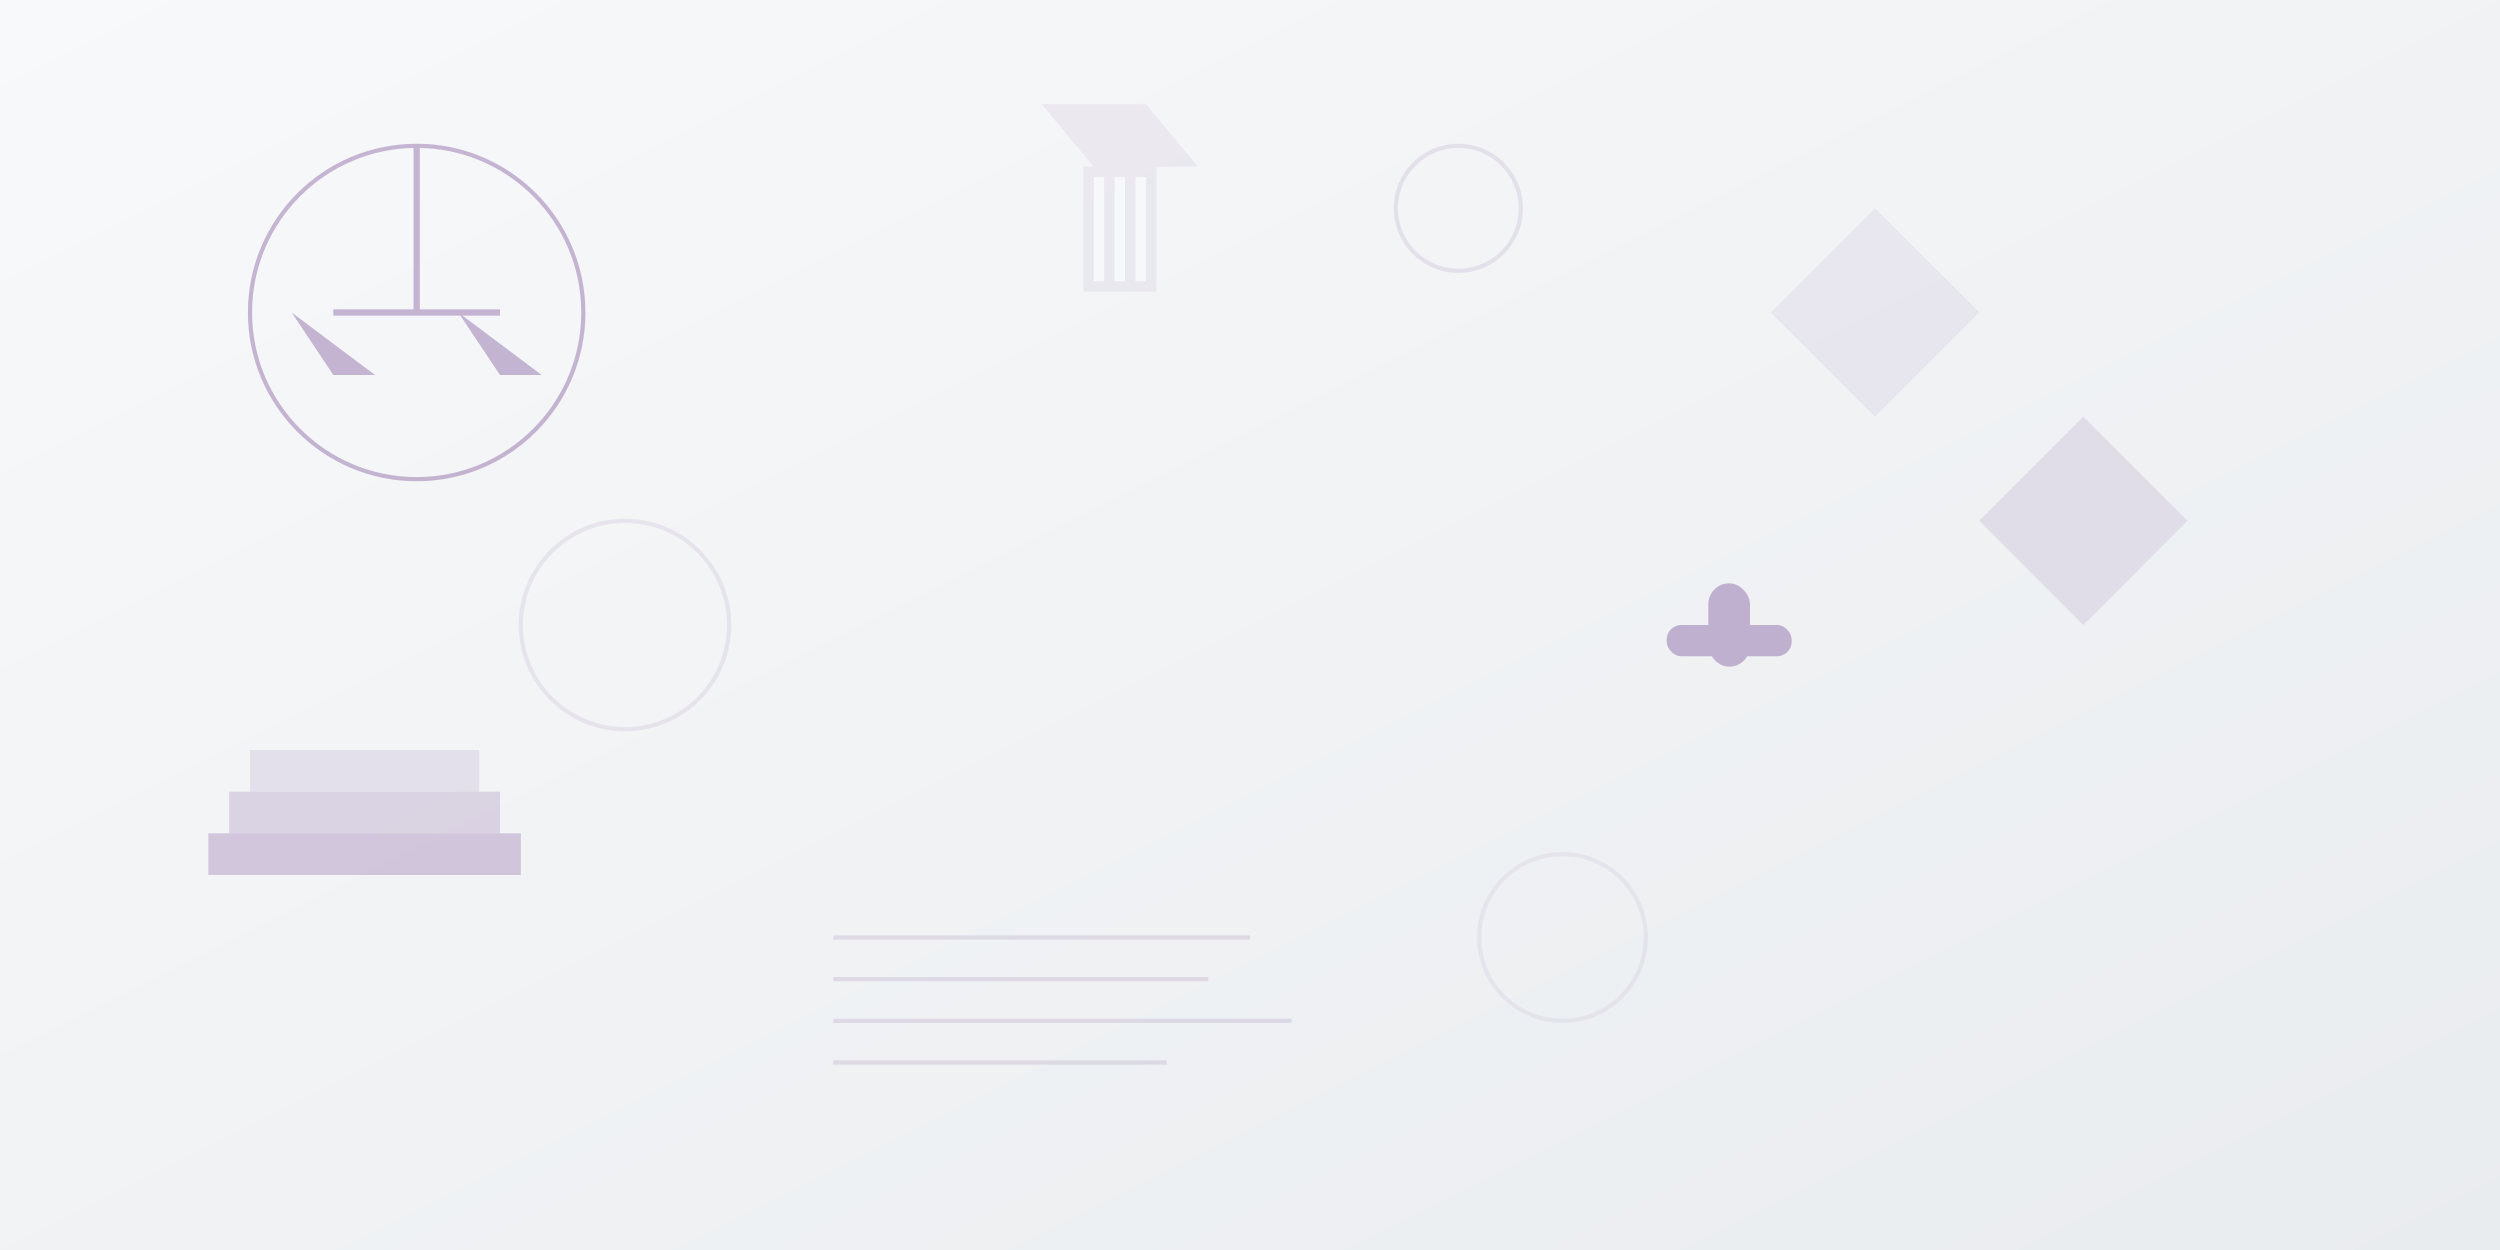
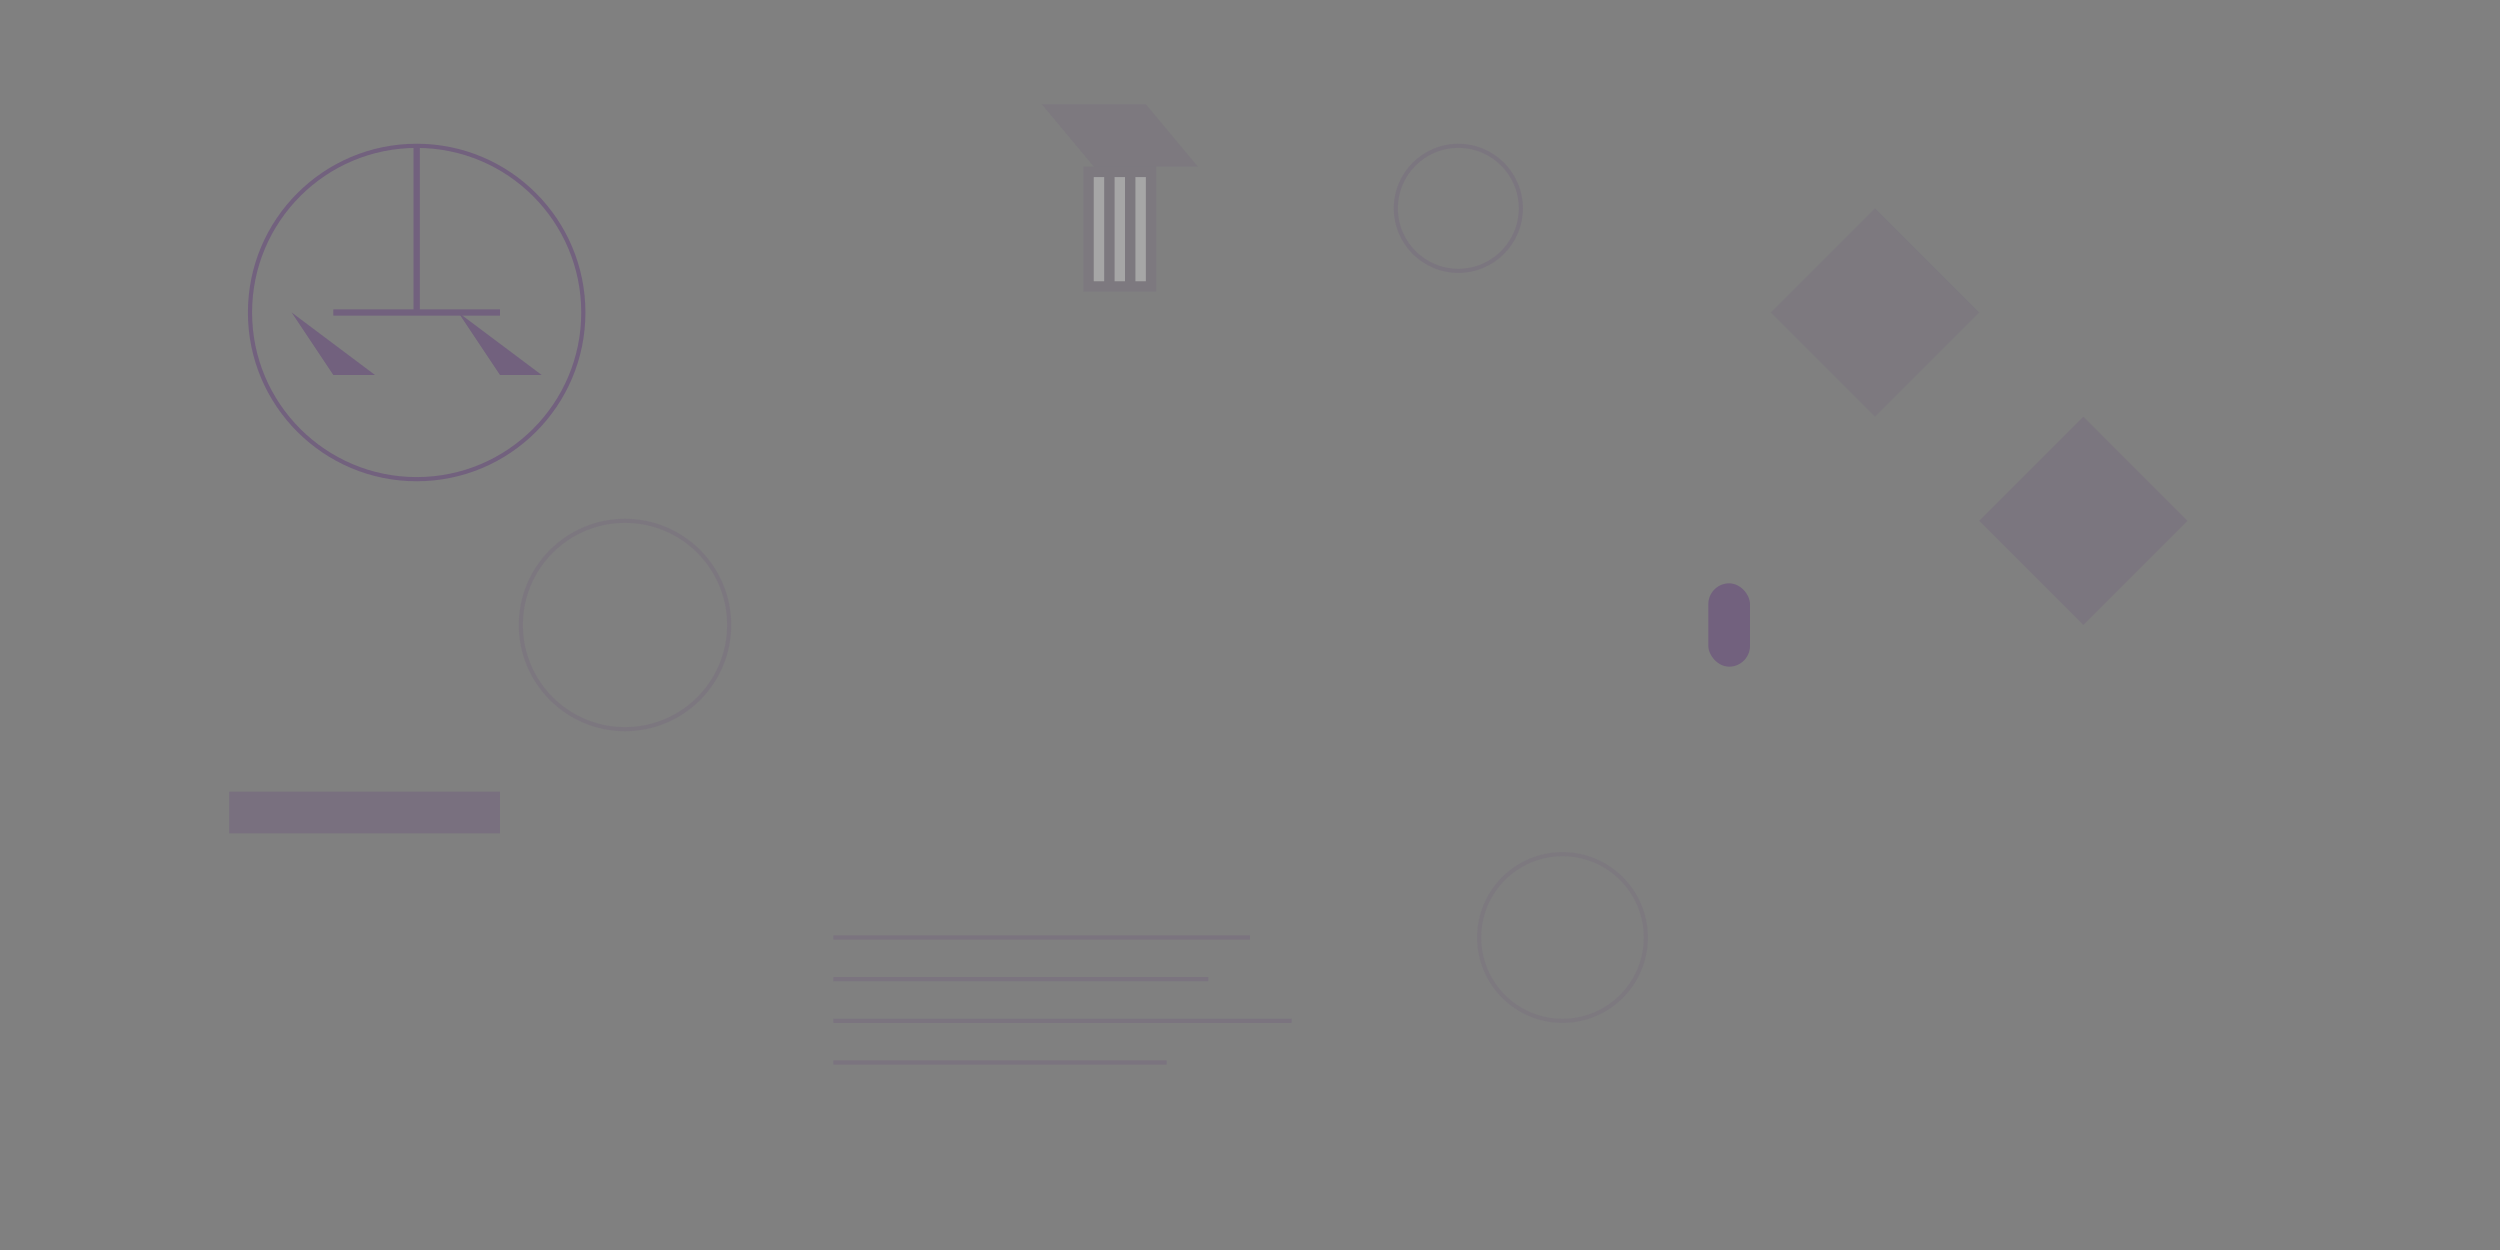
<svg xmlns="http://www.w3.org/2000/svg" width="1200" height="600" viewBox="0 0 1200 600" fill="none">
  <rect x="0" y="0" width="1200" height="600" fill="#808080" stroke="none" />
  <defs>
    <linearGradient id="bg-gradient" x1="0%" y1="0%" x2="100%" y2="100%">
      <stop offset="0%" style="stop-color:#f8f9fa;stop-opacity:1" />
      <stop offset="100%" style="stop-color:#e9ecef;stop-opacity:1" />
    </linearGradient>
  </defs>
-   <rect width="1200" height="600" fill="url(#bg-gradient)" />
  <g opacity="0.3">
    <circle cx="200" cy="150" r="80" fill="none" stroke="#51177a" stroke-width="2" />
    <line x1="160" y1="150" x2="240" y2="150" stroke="#51177a" stroke-width="3" />
    <line x1="200" y1="70" x2="200" y2="150" stroke="#51177a" stroke-width="3" />
    <polygon points="140,150 180,180 160,180" fill="#51177a" />
    <polygon points="220,150 260,180 240,180" fill="#51177a" />
-     <rect x="800" y="300" width="60" height="15" rx="7" fill="#51177a" />
    <rect x="820" y="280" width="20" height="40" rx="10" fill="#51177a" />
-     <rect x="100" y="400" width="150" height="20" fill="#51177a" opacity="0.7" />
    <rect x="110" y="380" width="130" height="20" fill="#51177a" opacity="0.5" />
-     <rect x="120" y="360" width="110" height="20" fill="#51177a" opacity="0.3" />
    <path d="M900 100 L950 150 L900 200 L850 150 Z" fill="#51177a" opacity="0.2" />
    <path d="M1000 200 L1050 250 L1000 300 L950 250 Z" fill="#51177a" opacity="0.3" />
    <line x1="400" y1="450" x2="600" y2="450" stroke="#51177a" stroke-width="2" opacity="0.4" />
    <line x1="400" y1="470" x2="580" y2="470" stroke="#51177a" stroke-width="2" opacity="0.4" />
    <line x1="400" y1="490" x2="620" y2="490" stroke="#51177a" stroke-width="2" opacity="0.4" />
    <line x1="400" y1="510" x2="560" y2="510" stroke="#51177a" stroke-width="2" opacity="0.4" />
    <polygon points="500,50 550,50 575,80 525,80" fill="#51177a" opacity="0.2" />
    <rect x="520" y="80" width="35" height="60" fill="#51177a" opacity="0.2" />
    <rect x="525" y="85" width="5" height="50" fill="white" />
    <rect x="535" y="85" width="5" height="50" fill="white" />
    <rect x="545" y="85" width="5" height="50" fill="white" />
    <circle cx="700" cy="100" r="30" fill="none" stroke="#51177a" stroke-width="2" opacity="0.3" />
    <circle cx="750" cy="450" r="40" fill="none" stroke="#51177a" stroke-width="2" opacity="0.2" />
    <circle cx="300" cy="300" r="50" fill="none" stroke="#51177a" stroke-width="2" opacity="0.25" />
  </g>
</svg>